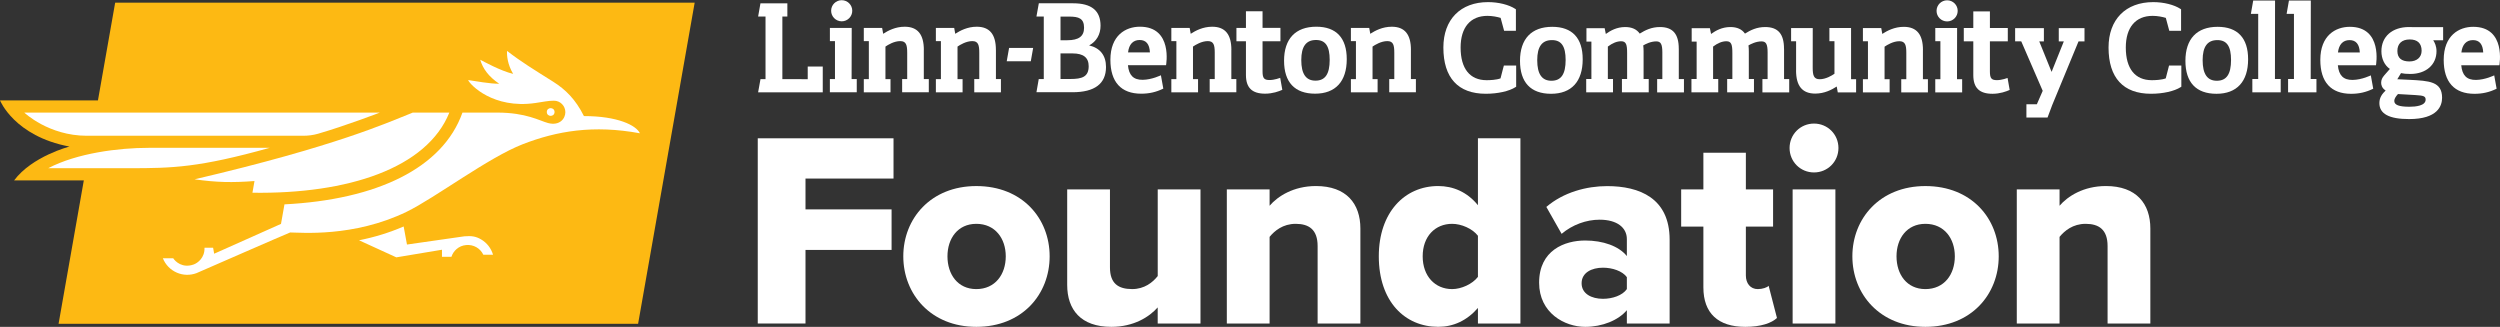
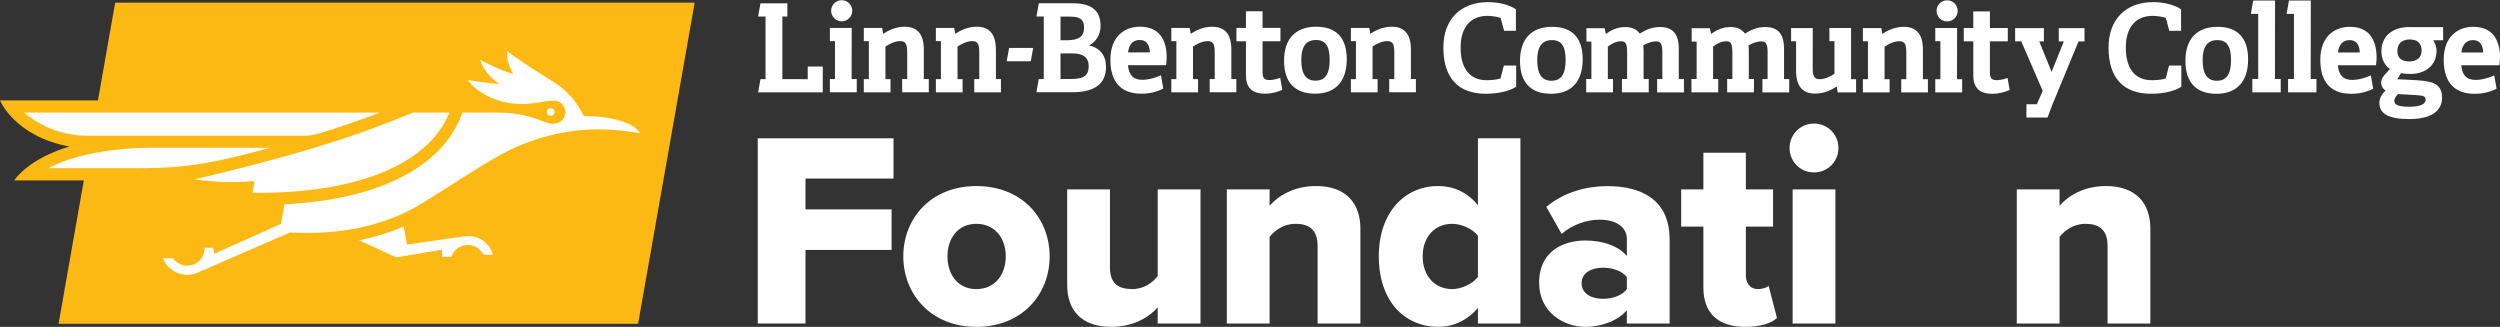
<svg xmlns="http://www.w3.org/2000/svg" version="1.1" id="Layer_1" x="0px" y="0px" style="enable-background:new 0 0 14400 14400;" xml:space="preserve" viewBox="6599.51 7107.74 1145.72 149.79">
  <rect x="6599.51" y="7107.74" width="1145.72" height="149.79" fill="#333333" stroke="none" />
  <style type="text/css">
	.st0{display:none;}
	.st1{display:inline;}
	.st2{fill:#FFFFFF;}
	.st3{fill:#FDB913;}
</style>
  <g id="horizontal_logo_-_short_name_2_">
    <g id="horizontal_logo_-_short_name" class="st0">
      <g class="st1">
        <path class="st2" d="M7703.8,7144.23l-0.03,0.27v0l0,0v0l0.01-0.27l-5.61-0.27l1.69-2.8c1.06,0.25,2.56,0.38,4.27,0.38     c7.18,0,12-4.19,12-10.43c0-2.29-0.79-3.91-1.5-5.01h4.54v-6.03h-14.32c-0.44-0.02-0.88-0.03-1.32-0.03     c-7.69,0-12.65,4.35-12.65,11.08c0,3.45,1.44,6.46,3.88,8.13c-0.51,0.56-1.04,1.17-1.52,1.73l-0.18,0.2     c-0.27,0.31-0.53,0.61-0.77,0.88c-1.07,1.19-1.52,2.25-1.52,3.53c0,0.87,0.27,2.43,2.05,3.53c-1.49,1.46-2.87,3.15-2.87,5.77     c0,4.93,4.46,7.33,13.64,7.33c13.14,0,15.1-6.12,15.1-9.77C7718.69,7144.99,7712.77,7144.69,7703.8,7144.23z M7698.2,7131.02     c0-3.36,2.06-5.28,5.66-5.28c3.56,0,5.45,1.79,5.45,5.18c0,2.98-2.2,4.9-5.61,4.9C7700.05,7135.81,7698.2,7134.2,7698.2,7131.02z      M7703.75,7156.57c-4.82,0-6.97-0.82-6.97-2.67c0-0.88,0.55-1.91,1.69-3.15l8.06,0.47l0.13,0.01c3.39,0.23,4.49,0.45,4.49,2.07     C7711.16,7156.15,7706.52,7156.57,7703.75,7156.57z" />
        <path class="st2" d="M7368.87,7129.98c0-6.78-2.74-9.94-8.63-9.94c-3.86,0-6.74,1.43-9.26,3.01c-1.39-2-3.63-3.01-6.67-3.01     c-3.85,0-6.74,1.64-8.87,3.17l-0.53-2.63h-8.35v6.12l2.26,0c0.01,0.05,0.01,0.11,0.01,0.18v16.98h-2.38v6.11h12.28v-6.11h-2.36     v-14.87c2.13-1.62,4.18-2.44,6.1-2.44c2.33,0,2.73,1.66,2.73,5.39v11.92h-2.38v6.11h12.28v-6.11h-2.36v-12.68     c0-1.05-0.05-1.95-0.16-2.72c1.05-0.62,3.43-1.85,5.98-1.85c2.08,0,2.78,1.28,2.78,5.07v12.19h-2.38v6.11h12.28v-6.11h-2.36     V7129.98z" />
        <path class="st2" d="M7417.1,7129.98c0-6.78-2.74-9.94-8.63-9.94c-3.86,0-6.74,1.43-9.26,3.01c-1.39-2-3.63-3.01-6.67-3.01     c-3.85,0-6.74,1.64-8.87,3.17l-0.53-2.63h-8.35v6.12l2.26,0c0.01,0.05,0.01,0.11,0.01,0.18v16.98h-2.38v6.11h12.28v-6.11h-2.36     v-14.87c2.13-1.62,4.18-2.44,6.1-2.44c2.33,0,2.73,1.66,2.73,5.39v11.92h-2.38v6.11h12.28v-6.11h-2.36v-12.68     c0-1.06-0.05-1.95-0.16-2.72c1.05-0.62,3.44-1.85,5.99-1.85c2.08,0,2.78,1.28,2.78,5.07v12.19h-2.38v6.11h12.28v-6.11h-2.36     V7129.98z" />
        <path class="st2" d="M7288.29,7139.27c-0.4,1.54-0.96,3.71-1.11,4.3c-1.94,0.72-4.81,0.83-6.37,0.83     c-7.68,0-11.92-5.31-11.92-14.96c0-9.23,4.48-14.52,12.3-14.52c2.26,0,4.57,0.47,6.04,0.93l1.6,5.92h5.4v-9.85l-0.29-0.19     c-2.92-1.91-7.7-3.1-12.47-3.1c-12.64,0-20.48,7.97-20.48,20.81c0,13.86,6.73,21.19,19.45,21.19c5.48,0,10.69-1.16,13.61-3.04     l0.3-0.19v-9.7h-5.63L7288.29,7139.27z" />
        <polygon class="st2" points="7543.02,7126.61 7545.34,7126.61 7539.73,7140.6 7534.07,7126.61 7536.2,7126.61 7536.2,7120.54      7523.02,7120.54 7523.02,7126.58 7525.83,7126.61 7535.66,7149.28 7533.01,7155.36 7532.97,7155.43 7528.19,7155.43      7528.19,7161.5 7537.88,7161.5 7540.01,7155.81 7552.08,7126.61 7554.81,7126.61 7554.81,7120.54 7543.02,7120.54    " />
        <path class="st2" d="M7593.5,7137.91c-0.27,1.03-1.25,4.85-1.46,5.66c-1.94,0.72-4.81,0.83-6.38,0.83     c-7.69,0-11.92-5.31-11.92-14.96c0-9.23,4.48-14.52,12.3-14.52c2.26,0,4.57,0.47,6.04,0.93c0.8,2.98,1.21,4.49,1.41,5.25     l0.18,0.67h5.4v-9.85l-0.29-0.19c-2.92-1.91-7.7-3.1-12.47-3.1c-12.64,0-20.48,7.97-20.48,20.81c0,13.86,6.73,21.19,19.45,21.19     c5.48,0,10.69-1.16,13.61-3.04l0.3-0.19v-9.7h-5.63L7593.5,7137.91z" />
        <polygon class="st2" points="7642.14,7107.89 7632.13,7107.89 7631.06,7114.01 7634.42,7114.01 7634.42,7143.86 7631.73,7143.86      7631.73,7149.98 7644.73,7149.98 7644.73,7143.86 7642.09,7143.86    " />
        <path class="st2" d="M7480.78,7130.59c0-7.16-2.87-10.64-8.79-10.64c-4.26,0-7.61,1.79-9.85,3.24l-0.48-2.69h-8.4v6.05l2.31,0     v17.41h-2.31v6.05h12.24v-6.05h-2.32v-14.91c1.17-0.81,3.96-2.51,6.78-2.51c2.7,0,3.19,1.79,3.19,5.31v12.1h-2.32v6.05h12.22     v-6.05h-2.29V7130.59z" />
        <path class="st2" d="M7422.62,7139.9c0,7.16,2.87,10.64,8.79,10.64c4.26,0,7.61-1.79,9.85-3.24l0.48,2.69h8.4v-6.05l-2.31,0     v-23.45h-9.93v6.05h2.32v14.91c-1.17,0.81-3.96,2.51-6.78,2.51c-2.7,0-3.19-1.79-3.19-5.31l0.02-18.15h-9.92v6.05h2.29V7139.9z" />
        <polygon class="st2" points="7496.43,7120.5 7486.43,7120.5 7486.43,7126.54 7488.77,7126.54 7488.77,7143.95 7486.42,7143.95      7486.42,7149.99 7498.74,7149.99 7498.74,7143.95 7496.38,7143.95    " />
-         <path class="st2" d="M7491.85,7117.47c2.67,0,4.85-2.17,4.85-4.84c0-2.67-2.17-4.84-4.85-4.84c-2.67,0-4.84,2.17-4.84,4.84     C7487,7115.3,7489.17,7117.47,7491.85,7117.47z" />
-         <path class="st2" d="M7514.7,7144.38c-2.55,0-3.24-0.85-3.24-3.95v-13.83h8.2v-6.12h-8.2v-7.62h-7.61v7.63l-4.36,0v6.11h4.36     v15.46c0,5.85,2.79,8.57,8.79,8.57c3.45,0,6.31-1.06,7.88-1.76l0,0l-0.97-5.49C7519.54,7143.38,7516.96,7144.38,7514.7,7144.38z" />
        <path class="st2" d="M7310.89,7119.94c-9.53,0-14.78,5.54-14.78,15.59c0,9.88,4.92,15.1,14.23,15.1c9.35,0,14.5-5.62,14.5-15.81     C7324.85,7125.09,7320.02,7119.94,7310.89,7119.94z M7317.02,7135.15c0,6.49-2.07,9.51-6.51,9.51c-4.38,0-6.51-3.09-6.51-9.45     c0-6.18,2.2-9.18,6.73-9.18C7315.08,7126.03,7317.02,7128.84,7317.02,7135.15z" />
        <path class="st2" d="M7615.84,7119.94c-9.53,0-14.78,5.54-14.78,15.59c0,9.88,4.92,15.1,14.23,15.1c9.35,0,14.5-5.62,14.5-15.81     C7629.8,7125.09,7624.97,7119.94,7615.84,7119.94z M7621.97,7135.15c0,6.49-2.07,9.51-6.51,9.51c-4.38,0-6.51-3.09-6.51-9.45     c0-6.18,2.2-9.18,6.73-9.18C7620.03,7126.03,7621.97,7128.84,7621.97,7135.15z" />
        <path class="st2" d="M7676.4,7119.94c-6.54,0-13.52,3.98-13.52,15.16c0,10.17,4.88,15.54,14.12,15.54     c3.57,0,6.78-0.69,10.13-2.33l0,0l-1.1-6.12c0,0-4.1,2.03-8.32,2.09c-4.26,0.06-6.36-2.07-6.79-6.71h17.47     C7688.38,7137.57,7691.62,7119.94,7676.4,7119.94z M7670.97,7131.7c0.41-3.66,2.29-5.67,5.31-5.67c2.96,0,4.54,1.91,4.7,5.67     H7670.97z" />
-         <path class="st2" d="M7732.95,7119.94c-6.54,0-13.52,3.98-13.52,15.16c0,10.17,4.88,15.54,14.12,15.54     c3.57,0,6.78-0.69,10.13-2.33l0,0l-1.1-6.12c0,0-4.1,2.03-8.32,2.09c-4.26,0.06-6.36-2.07-6.79-6.71h17.47     C7744.94,7137.57,7748.18,7119.94,7732.95,7119.94z M7727.53,7131.7c0.41-3.66,2.29-5.67,5.31-5.67c2.96,0,4.54,1.91,4.7,5.67     H7727.53z" />
        <g>
          <g>
            <polygon class="st2" points="6989.84,7120.45 6979.84,7120.45 6979.84,7126.49 6982.17,7126.49 6982.17,7143.9 6979.83,7143.9        6979.83,7149.94 6992.15,7149.94 6992.15,7143.9 6989.79,7143.9      " />
            <path class="st2" d="M6985.25,7117.42c2.67,0,4.85-2.17,4.85-4.84c0-2.67-2.17-4.84-4.85-4.84c-2.67,0-4.84,2.17-4.84,4.84       C6980.41,7115.25,6982.58,7117.42,6985.25,7117.42z" />
            <path class="st2" d="M7098.65,7128.46c3.33-1.79,5.23-5.03,5.23-8.99c0-6.94-4.12-10.31-12.6-10.31h-15.69l-1.09,6.06h3.36       v28.67h-2.31l-1.05,6.03l16.5,0c10.2,0,15.37-3.89,15.37-11.57C7106.38,7133.08,7103.71,7129.66,7098.65,7128.46z        M7088.61,7126.1h-3.08v-10.84h3.9c4.47,0,6.89,0.82,6.89,5.15C7096.32,7124.29,7093.87,7126.1,7088.61,7126.1z        M7085.53,7132.13h5.53c4.97,0,7.38,1.92,7.38,5.86c0,4.9-3.07,5.86-8.36,5.86h-4.55V7132.13z" />
            <path class="st2" d="M7202.76,7119.89c-9.53,0-14.78,5.54-14.78,15.59c0,9.88,4.92,15.1,14.23,15.1       c9.35,0,14.5-5.62,14.5-15.81C7216.72,7125.04,7211.89,7119.89,7202.76,7119.89z M7208.89,7135.1c0,6.49-2.07,9.51-6.51,9.51       c-4.38,0-6.51-3.09-6.51-9.45c0-6.18,2.2-9.18,6.73-9.18C7206.95,7125.98,7208.89,7128.79,7208.89,7135.1z" />
            <path class="st2" d="M6969.68,7138.14v5.8c-1.53,0-7.69-0.03-11.62-0.04v-28.67h2.29v-6.05h-12.33l-1.07,6.05h3.39v28.67h-2.3       l-1.09,6.05h29.62v-11.75v-0.06H6969.68z" />
            <path class="st2" d="M7022.9,7130.54c0-7.16-2.87-10.64-8.79-10.64c-4.26,0-7.61,1.79-9.85,3.24l-0.47-2.69h-8.4v6.05l2.31,0       v17.41h-2.31v6.05h12.24v-6.05h-2.32v-14.91c1.17-0.81,3.96-2.51,6.78-2.51c2.7,0,3.19,1.79,3.19,5.31v12.1h-2.32v6.05h12.22       v-6.05h-2.29V7130.54z" />
            <path class="st2" d="M7181.36,7144.33c-2.55,0-3.24-0.85-3.24-3.95v-13.83h8.2v-6.12h-8.2v-7.62h-7.61v7.63l-4.36,0v6.11h4.36       v15.46c0,5.85,2.79,8.57,8.79,8.57c3.45,0,6.31-1.06,7.88-1.76l0,0l-0.97-5.49C7186.2,7143.33,7183.62,7144.33,7181.36,7144.33       z" />
-             <path class="st2" d="M7121.91,7119.89c-6.54,0-13.52,3.98-13.52,15.16c0,10.17,4.88,15.54,14.12,15.54       c3.57,0,6.78-0.69,10.13-2.33l0,0l-1.1-6.12c0,0-4.1,2.03-8.32,2.09c-4.26,0.06-6.36-2.07-6.79-6.71h17.47       C7133.9,7137.52,7137.14,7119.89,7121.91,7119.89z M7116.49,7131.65c0.4-3.66,2.29-5.67,5.31-5.67c2.96,0,4.54,1.91,4.7,5.67       H7116.49z" />
            <path class="st2" d="M7055.92,7130.54c0-7.16-2.87-10.64-8.79-10.64c-4.26,0-7.61,1.79-9.85,3.24l-0.48-2.69h-8.4v6.05l2.31,0       v17.41h-2.31v6.05h12.24v-6.05h-2.32v-14.91c1.17-0.81,3.96-2.51,6.78-2.51c2.7,0,3.19,1.79,3.19,5.31v12.1H7046v6.05h12.22       v-6.05h-2.29V7130.54z" />
            <path class="st2" d="M7163.84,7130.54c0-7.16-2.87-10.64-8.79-10.64c-4.26,0-7.61,1.79-9.85,3.24l-0.47-2.69h-8.4v6.05l2.31,0       v17.41h-2.31v6.05h12.24v-6.05h-2.32v-14.91c1.17-0.81,3.96-2.51,6.78-2.51c2.7,0,3.19,1.79,3.19,5.31v12.1h-2.32v6.05h12.22       v-6.05h-2.29V7130.54z" />
            <path class="st2" d="M7246.13,7130.54c0-7.16-2.87-10.64-8.79-10.64c-4.26,0-7.61,1.79-9.85,3.24l-0.48-2.69h-8.4v6.05l2.31,0       v17.41h-2.31v6.05h12.24v-6.05h-2.32v-14.91c1.17-0.81,3.96-2.51,6.78-2.51c2.7,0,3.19,1.79,3.19,5.31v12.1h-2.32v6.05h12.22       v-6.05h-2.29V7130.54z" />
          </g>
          <polygon class="st2" points="7061.96,7129.63 7060.88,7135.75 7071.91,7135.75 7072.99,7129.63     " />
        </g>
        <polygon class="st2" points="7658.53,7107.89 7648.51,7107.89 7647.44,7114.01 7650.8,7114.01 7650.8,7143.86 7648.11,7143.86      7648.11,7149.98 7661.11,7149.98 7661.11,7143.86 7658.48,7143.86    " />
      </g>
      <g class="st1">
        <path class="st2" d="M6952.25,7227.54c6.11,6.11,15.53,11.2,27.11,11.2c7.51,0,12.09-3.18,12.09-7.25     c0-4.84-5.47-6.75-14.51-8.65c-14-2.8-33.6-6.36-33.6-26.47c0-14.25,12.09-26.6,33.85-26.6c13.62,0,25.45,4.07,34.49,11.83     l-11.96,15.65c-7.13-5.85-16.42-8.78-23.92-8.78c-7.25,0-10.05,2.93-10.05,6.62c0,4.45,5.22,5.98,14.63,7.76     c14,2.93,33.34,7,33.34,26.21c0,17.05-12.6,28.38-35.38,28.38c-17.18,0-29.14-5.34-37.67-13.49L6952.25,7227.54z" />
        <path class="st2" d="M7063.72,7255.91v-35.76c0-7.51-3.94-9.93-10.18-9.93c-5.73,0-9.54,3.18-11.83,5.98v39.71h-19.6v-84.88h19.6     v30.92c3.69-4.33,10.94-9.04,21.25-9.04c14,0,20.36,7.89,20.36,19.22v43.78H7063.72z" />
        <path class="st2" d="M7091.54,7225.12c0-17.31,12.6-32.2,33.47-32.2c21.12,0,33.6,14.89,33.6,32.2     c0,17.31-12.47,32.32-33.6,32.32C7104.14,7257.44,7091.54,7242.42,7091.54,7225.12z M7138.5,7225.12     c0-8.14-4.84-14.89-13.49-14.89c-8.53,0-13.23,6.74-13.23,14.89c0,8.27,4.71,15.02,13.23,15.02     C7133.66,7240.13,7138.5,7233.39,7138.5,7225.12z" />
        <path class="st2" d="M7166.89,7255.91v-61.47h19.6v7.76c4.07-4.96,11.83-9.29,19.22-9.29v18.96c-1.14-0.38-2.8-0.64-4.84-0.64     c-5.09,0-11.83,2.16-14.38,5.73v38.94H7166.89z" />
        <path class="st2" d="M7218.69,7239.37v-27.87h-10.18v-17.05h10.18v-16.8h19.47v16.8h12.47v17.05h-12.47v22.4     c0,3.56,2.04,6.24,5.47,6.24c2.16,0,4.33-0.76,4.96-1.53l3.82,14.76c-2.42,2.29-7.25,4.07-14.51,4.07     C7225.44,7257.44,7218.69,7251.21,7218.69,7239.37z" />
        <path class="st2" d="M7351.29,7255.91l-35.89-51.29v51.29h-21.89v-84.88h22.52l34.36,48.87v-48.87h22.02v84.88H7351.29z" />
        <path class="st2" d="M7422.22,7255.91v-6.11c-3.82,4.58-11.2,7.64-19.09,7.64c-9.42,0-21.12-6.36-21.12-20.23     c0-14.89,11.71-19.34,21.12-19.34c8.14,0,15.4,2.54,19.09,7.13v-7.76c0-5.34-4.58-8.91-12.47-8.91c-6.11,0-12.47,2.29-17.43,6.49     l-7-12.34c7.89-6.75,18.45-9.54,27.87-9.54c14.76,0,28.63,5.47,28.63,24.56v38.43H7422.22z M7422.22,7234.66     c-2.04-2.8-6.62-4.33-10.94-4.33c-5.22,0-9.8,2.29-9.8,7.13s4.58,7.13,9.8,7.13c4.33,0,8.91-1.53,10.94-4.45V7234.66z" />
        <path class="st2" d="M7531.28,7255.91v-37.41c0-4.71-2.29-8.27-8.14-8.27c-5.34,0-9.16,3.44-11.07,5.98v39.71h-19.6v-37.41     c0-4.71-2.16-8.27-8.14-8.27c-5.22,0-8.91,3.44-10.94,5.98v39.71h-19.6v-61.47h19.6v7.51c2.67-3.56,10.56-9.04,20.23-9.04     c8.78,0,14.89,3.69,17.43,10.94c3.56-5.34,11.58-10.94,21.25-10.94c11.33,0,18.45,5.85,18.45,18.45v44.54H7531.28z" />
        <path class="st2" d="M7591.87,7192.92c18.2,0,31.43,13.36,31.43,34.23v4.2h-43.78c1.14,5.73,6.49,10.94,15.65,10.94     c5.47,0,11.58-2.16,15.02-5.22l8.27,12.22c-6.11,5.47-16.29,8.14-25.71,8.14c-18.96,0-33.6-12.34-33.6-32.32     C7559.16,7207.3,7572.65,7192.92,7591.87,7192.92z M7579.27,7218.63h25.32c-0.51-4.33-3.69-10.56-12.73-10.56     C7583.34,7208.06,7580.03,7214.17,7579.27,7218.63z" />
      </g>
      <g id="roadrunner_1_" class="st1">
        <path class="st2" d="M6652.29,7109.15l-7.89,44.78h-44.89c0,0,6.53,16.42,31.84,21.17c0,0-17.11,4.41-25.39,15.52     c9.39,0,26.5-0.03,31.96,0l-11.57,65.71h265.59l25.93-147.18H6652.29z M6788.55,7159.16h17.42     c-9.35,23.86-42.08,38.16-91.22,37.46l0.94-5.31c-10.3,0.75-18.22,0.53-29.03-1.11     C6749.38,7175.56,6774.31,7165.16,6788.55,7159.16z M6609.73,7159.16c3.13,0,165.87,0,165.87,0s-17.65,6.79-30.26,10.43     c-2.15,0.62-4.47,0.94-6.89,0.94h-99.14C6623.16,7170.38,6612.61,7161.97,6609.73,7159.16z M6620.08,7185.4     c13.18-7.5,33.85-10.09,47.54-10.09c0,0,55.47,0,58.21,0c-33.44,9.56-46.67,10.09-67.03,10.09     C6658.8,7185.4,6624.72,7185.4,6620.08,7185.4z M6820.78,7225.05c-1.4-3.12-4.38-4.73-7.58-4.45c-3.46,0.28-5.82,2.81-6.53,5.39     h-4.99v-3.18l-20.6,3.45l-18.24-8.34c9.51-1.92,15.15-3.8,21.94-6.72l1.54,8.38l25.97-3.72c3.5-0.31,5.48,0.06,7.86,1.44     c2.75,1.6,4.99,4.46,5.81,7.75C6825.3,7225.05,6820.78,7225.05,6820.78,7225.05z M6839.25,7174.35     c-13.75,5.12-42.8,26.08-53.16,30.94c-22.29,10.45-40.58,9.83-53.54,9.55c-2.44,0.96-42.45,18.44-42.85,18.62     c-1.43,0.53-4.99,1.58-9.25-0.22c-3.05-1.29-5.65-3.91-6.85-7.31h5.5c0.28,0.41,3.26,4.96,9.07,2.85     c1.69-0.61,4.99-2.93,4.67-7.69h4.66l0.46,2.59l30.01-13.4l1.61-9.05c38.45-1.88,71.53-13.96,81.62-42.07h16.13     c10.43,0,16.45,2.26,20.44,3.76c1.15,0.43,2.14,0.83,3.02,1.04c6.29,1.49,7.46-3.12,7.46-4.61c0-1.33-0.8-4.63-4.84-4.9     c-1.73-0.12-7.29,0.88-8.56,1.07c-20.05,2.9-30.92-9.15-31.41-11.36c3.69,0.56,10.44,1.64,13.65,1.77     c-4.1-3-6.88-6.77-8.07-11.21c4.4,2.04,11.15,5.47,14.9,6.5c-2.56-4.74-2.5-8.87-2.35-10.68c8.46,6.62,21.64,14.52,21.64,14.52     c6.37,4.02,10.61,8.72,14.14,15.7c15.14,0.04,24.25,4.1,26.06,8.76C6874.93,7166.32,6860.44,7166.47,6839.25,7174.35z      M6849.74,7159.26c0-1.18,0.96-2.14,2.14-2.14c1.18,0,2.14,0.96,2.14,2.14s-0.96,2.14-2.14,2.14     C6850.7,7161.4,6849.74,7160.44,6849.74,7159.26z" />
      </g>
    </g>
    <g>
      <path class="st2" d="M7703.8,7144.32l-0.03,0.27v0l0,0v0l0.01-0.27l-5.61-0.27l1.69-2.8c1.06,0.25,2.56,0.38,4.27,0.38    c7.18,0,12-4.19,12-10.43c0-2.29-0.79-3.91-1.5-5.01h4.54v-6.03h-14.32c-0.44-0.02-0.88-0.03-1.32-0.03    c-7.69,0-12.65,4.35-12.65,11.08c0,3.45,1.44,6.46,3.88,8.13c-0.51,0.56-1.04,1.17-1.52,1.73l-0.18,0.2    c-0.27,0.31-0.53,0.61-0.77,0.88c-1.07,1.19-1.52,2.25-1.52,3.53c0,0.87,0.27,2.43,2.05,3.53c-1.49,1.46-2.87,3.15-2.87,5.77    c0,4.93,4.46,7.33,13.64,7.33c13.14,0,15.1-6.12,15.1-9.77C7718.69,7145.08,7712.77,7144.78,7703.8,7144.32z M7698.2,7131.1    c0-3.36,2.06-5.28,5.66-5.28c3.56,0,5.45,1.79,5.45,5.18c0,2.98-2.2,4.9-5.61,4.9C7700.05,7135.9,7698.2,7134.28,7698.2,7131.1z     M7703.75,7156.66c-4.82,0-6.97-0.82-6.97-2.67c0-0.88,0.55-1.91,1.69-3.15l8.06,0.47l0.13,0.01c3.39,0.23,4.49,0.45,4.49,2.07    C7711.16,7156.24,7706.52,7156.66,7703.75,7156.66z" />
      <path class="st2" d="M7368.87,7130.07c0-6.78-2.74-9.94-8.63-9.94c-3.86,0-6.74,1.43-9.26,3.01c-1.39-2-3.63-3.01-6.67-3.01    c-3.85,0-6.74,1.64-8.87,3.17l-0.53-2.63h-8.35v6.12l2.26,0c0.01,0.05,0.01,0.11,0.01,0.18v16.98h-2.38v6.11h12.28v-6.11h-2.36    v-14.87c2.13-1.62,4.18-2.44,6.1-2.44c2.33,0,2.73,1.66,2.73,5.39v11.92h-2.38v6.11h12.28v-6.11h-2.36v-12.68    c0-1.05-0.05-1.95-0.16-2.72c1.05-0.62,3.43-1.85,5.98-1.85c2.08,0,2.78,1.28,2.78,5.07v12.19h-2.38v6.11h12.28v-6.11h-2.36    V7130.07z" />
      <path class="st2" d="M7417.1,7130.07c0-6.78-2.74-9.94-8.63-9.94c-3.86,0-6.74,1.43-9.26,3.01c-1.39-2-3.63-3.01-6.67-3.01    c-3.85,0-6.74,1.64-8.87,3.17l-0.53-2.63h-8.35v6.12l2.26,0c0.01,0.05,0.01,0.11,0.01,0.18v16.98h-2.38v6.11h12.28v-6.11h-2.36    v-14.87c2.13-1.62,4.18-2.44,6.1-2.44c2.33,0,2.73,1.66,2.73,5.39v11.92h-2.38v6.11h12.28v-6.11h-2.36v-12.68    c0-1.06-0.05-1.95-0.16-2.72c1.05-0.62,3.44-1.85,5.99-1.85c2.08,0,2.78,1.28,2.78,5.07v12.19h-2.38v6.11h12.28v-6.11h-2.36    V7130.07z" />
      <path class="st2" d="M7288.29,7139.36c-0.4,1.54-0.96,3.71-1.11,4.3c-1.94,0.72-4.81,0.83-6.37,0.83    c-7.69,0-11.92-5.31-11.92-14.96c0-9.23,4.48-14.52,12.3-14.52c2.26,0,4.57,0.47,6.04,0.93l1.6,5.92h5.4V7112l-0.29-0.19    c-2.92-1.91-7.7-3.1-12.47-3.1c-12.64,0-20.48,7.97-20.48,20.81c0,13.86,6.73,21.19,19.45,21.19c5.48,0,10.69-1.16,13.61-3.04    l0.3-0.19v-9.7h-5.63L7288.29,7139.36z" />
      <polygon class="st2" points="7543.02,7126.7 7545.34,7126.7 7539.73,7140.69 7534.07,7126.7 7536.2,7126.7 7536.2,7120.63     7523.02,7120.63 7523.02,7126.67 7525.83,7126.7 7535.66,7149.37 7533.01,7155.44 7532.97,7155.52 7528.19,7155.52     7528.19,7161.59 7537.88,7161.59 7540.01,7155.9 7552.08,7126.7 7554.81,7126.7 7554.81,7120.63 7543.02,7120.63   " />
      <path class="st2" d="M7593.5,7138c-0.27,1.03-1.25,4.85-1.46,5.66c-1.94,0.72-4.81,0.83-6.38,0.83c-7.69,0-11.92-5.31-11.92-14.96    c0-9.23,4.48-14.52,12.3-14.52c2.26,0,4.57,0.47,6.04,0.93c0.8,2.98,1.21,4.49,1.41,5.25l0.18,0.67h5.4V7112l-0.29-0.19    c-2.92-1.91-7.7-3.1-12.47-3.1c-12.64,0-20.48,7.97-20.48,20.81c0,13.86,6.73,21.19,19.45,21.19c5.48,0,10.69-1.16,13.61-3.04    l0.3-0.19v-9.7h-5.63L7593.5,7138z" />
      <polygon class="st2" points="7642.14,7107.98 7632.13,7107.98 7631.06,7114.09 7634.42,7114.09 7634.42,7143.95 7631.73,7143.95     7631.73,7150.06 7644.73,7150.06 7644.73,7143.95 7642.09,7143.95   " />
      <path class="st2" d="M7480.78,7130.68c0-7.16-2.87-10.64-8.79-10.64c-4.26,0-7.61,1.79-9.85,3.24l-0.48-2.69h-8.4v6.05l2.31,0    v17.41h-2.31v6.05h12.24v-6.05h-2.32v-14.91c1.17-0.81,3.96-2.51,6.78-2.51c2.7,0,3.19,1.79,3.19,5.31v12.1h-2.32v6.05h12.22    v-6.05h-2.29V7130.68z" />
      <path class="st2" d="M7422.62,7139.99c0,7.16,2.87,10.64,8.79,10.64c4.26,0,7.61-1.79,9.85-3.24l0.48,2.69h8.4v-6.05l-2.31,0    v-23.45h-9.93v6.05h2.32v14.91c-1.17,0.81-3.96,2.51-6.78,2.51c-2.7,0-3.19-1.79-3.19-5.31l0.02-18.15h-9.92v6.05h2.29V7139.99z" />
      <polygon class="st2" points="7496.43,7120.58 7486.43,7120.58 7486.43,7126.63 7488.77,7126.63 7488.77,7144.04 7486.42,7144.04     7486.42,7150.08 7498.74,7150.08 7498.74,7144.04 7496.38,7144.04   " />
      <path class="st2" d="M7491.85,7117.56c2.67,0,4.85-2.17,4.85-4.84c0-2.67-2.17-4.84-4.85-4.84c-2.67,0-4.84,2.17-4.84,4.84    C7487,7115.38,7489.17,7117.56,7491.85,7117.56z" />
      <path class="st2" d="M7514.7,7144.47c-2.55,0-3.24-0.85-3.24-3.95v-13.83h8.2v-6.12h-8.2v-7.62h-7.61v7.63l-4.36,0v6.11h4.36    v15.46c0,5.85,2.79,8.57,8.79,8.57c3.45,0,6.31-1.06,7.88-1.76l0,0l-0.97-5.49C7519.54,7143.47,7516.96,7144.47,7514.7,7144.47z" />
      <path class="st2" d="M7310.89,7120.03c-9.53,0-14.78,5.54-14.78,15.59c0,9.88,4.92,15.1,14.23,15.1c9.35,0,14.5-5.62,14.5-15.81    C7324.85,7125.17,7320.02,7120.03,7310.89,7120.03z M7317.02,7135.24c0,6.49-2.07,9.51-6.51,9.51c-4.38,0-6.51-3.09-6.51-9.45    c0-6.18,2.2-9.18,6.73-9.18C7315.08,7126.11,7317.02,7128.93,7317.02,7135.24z" />
      <path class="st2" d="M7615.84,7120.03c-9.53,0-14.78,5.54-14.78,15.59c0,9.88,4.92,15.1,14.23,15.1c9.35,0,14.5-5.62,14.5-15.81    C7629.8,7125.17,7624.97,7120.03,7615.84,7120.03z M7621.97,7135.24c0,6.49-2.07,9.51-6.51,9.51c-4.38,0-6.51-3.09-6.51-9.45    c0-6.18,2.2-9.18,6.73-9.18C7620.03,7126.11,7621.97,7128.93,7621.97,7135.24z" />
      <path class="st2" d="M7676.4,7120.03c-6.54,0-13.52,3.98-13.52,15.16c0,10.17,4.88,15.54,14.12,15.54c3.57,0,6.78-0.69,10.13-2.33    l0,0l-1.1-6.12c0,0-4.1,2.03-8.32,2.09c-4.26,0.06-6.36-2.07-6.79-6.71h17.47C7688.38,7137.66,7691.62,7120.03,7676.4,7120.03z     M7670.97,7131.79c0.41-3.66,2.29-5.67,5.31-5.67c2.96,0,4.54,1.91,4.7,5.67H7670.97z" />
      <path class="st2" d="M7732.95,7120.03c-6.54,0-13.52,3.98-13.52,15.16c0,10.17,4.88,15.54,14.12,15.54    c3.57,0,6.78-0.69,10.13-2.33l0,0l-1.1-6.12c0,0-4.1,2.03-8.32,2.09c-4.26,0.06-6.36-2.07-6.79-6.71h17.47    C7744.94,7137.66,7748.18,7120.03,7732.95,7120.03z M7727.53,7131.79c0.41-3.66,2.29-5.67,5.31-5.67c2.96,0,4.54,1.91,4.7,5.67    H7727.53z" />
      <g>
        <g>
          <polygon class="st2" points="6989.84,7120.53 6979.84,7120.53 6979.84,7126.58 6982.17,7126.58 6982.17,7143.98       6979.83,7143.98 6979.83,7150.03 6992.15,7150.03 6992.15,7143.98 6989.79,7143.98     " />
          <path class="st2" d="M6985.25,7117.51c2.67,0,4.84-2.17,4.84-4.84c0-2.67-2.17-4.84-4.84-4.84c-2.67,0-4.84,2.17-4.84,4.84      C6980.41,7115.33,6982.58,7117.51,6985.25,7117.51z" />
          <path class="st2" d="M7098.65,7128.55c3.33-1.79,5.23-5.03,5.23-8.99c0-6.94-4.12-10.31-12.6-10.31h-15.69l-1.09,6.06h3.36      v28.67h-2.31l-1.05,6.03l16.5,0c10.2,0,15.38-3.89,15.38-11.57C7106.38,7133.17,7103.71,7129.75,7098.65,7128.55z       M7088.61,7126.18h-3.08v-10.84h3.9c4.47,0,6.89,0.82,6.89,5.15C7096.32,7124.37,7093.87,7126.18,7088.61,7126.18z       M7085.53,7132.22h5.53c4.97,0,7.38,1.92,7.38,5.86c0,4.9-3.07,5.86-8.36,5.86h-4.55V7132.22z" />
          <path class="st2" d="M7202.76,7119.98c-9.53,0-14.78,5.54-14.78,15.59c0,9.88,4.92,15.1,14.23,15.1c9.35,0,14.5-5.62,14.5-15.81      C7216.72,7125.12,7211.89,7119.98,7202.76,7119.98z M7208.89,7135.19c0,6.49-2.07,9.51-6.51,9.51c-4.38,0-6.51-3.09-6.51-9.45      c0-6.18,2.2-9.18,6.73-9.18C7206.95,7126.06,7208.89,7128.88,7208.89,7135.19z" />
          <path class="st2" d="M6969.68,7138.23v5.8c-1.53,0-7.69-0.03-11.62-0.04v-28.67h2.29v-6.05h-12.33l-1.07,6.05h3.39v28.67h-2.3      l-1.09,6.05h29.62v-11.75v-0.06H6969.68z" />
          <path class="st2" d="M7022.9,7130.63c0-7.16-2.87-10.64-8.79-10.64c-4.26,0-7.61,1.79-9.85,3.24l-0.48-2.69h-8.4v6.05l2.31,0      v17.41h-2.31v6.05h12.24v-6.05h-2.32v-14.91c1.17-0.81,3.96-2.51,6.78-2.51c2.7,0,3.19,1.79,3.19,5.31v12.1h-2.32v6.05h12.22      v-6.05h-2.29V7130.63z" />
          <path class="st2" d="M7181.36,7144.42c-2.55,0-3.24-0.85-3.24-3.95v-13.83h8.2v-6.12h-8.2v-7.62h-7.61v7.63l-4.36,0v6.11h4.36      v15.46c0,5.85,2.79,8.57,8.79,8.57c3.45,0,6.31-1.06,7.88-1.76l0,0l-0.97-5.49C7186.2,7143.42,7183.62,7144.42,7181.36,7144.42z      " />
          <path class="st2" d="M7121.91,7119.98c-6.54,0-13.52,3.98-13.52,15.16c0,10.17,4.88,15.54,14.12,15.54      c3.57,0,6.78-0.69,10.13-2.33l0,0l-1.1-6.12c0,0-4.1,2.03-8.32,2.09c-4.26,0.06-6.36-2.07-6.79-6.71h17.47      C7133.9,7137.61,7137.14,7119.98,7121.91,7119.98z M7116.49,7131.74c0.4-3.66,2.29-5.67,5.31-5.67c2.96,0,4.54,1.91,4.7,5.67      H7116.49z" />
          <path class="st2" d="M7055.92,7130.63c0-7.16-2.87-10.64-8.79-10.64c-4.26,0-7.61,1.79-9.85,3.24l-0.47-2.69h-8.4v6.05l2.31,0      v17.41h-2.31v6.05h12.24v-6.05h-2.32v-14.91c1.17-0.81,3.96-2.51,6.78-2.51c2.7,0,3.19,1.79,3.19,5.31v12.1H7046v6.05h12.22      v-6.05h-2.29V7130.63z" />
          <path class="st2" d="M7163.84,7130.63c0-7.16-2.87-10.64-8.79-10.64c-4.26,0-7.61,1.79-9.85,3.24l-0.48-2.69h-8.4v6.05l2.31,0      v17.41h-2.31v6.05h12.24v-6.05h-2.32v-14.91c1.17-0.81,3.96-2.51,6.78-2.51c2.7,0,3.19,1.79,3.19,5.31v12.1h-2.32v6.05h12.22      v-6.05h-2.29V7130.63z" />
          <path class="st2" d="M7246.13,7130.63c0-7.16-2.87-10.64-8.79-10.64c-4.26,0-7.61,1.79-9.85,3.24l-0.48-2.69h-8.4v6.05l2.31,0      v17.41h-2.31v6.05h12.24v-6.05h-2.32v-14.91c1.17-0.81,3.96-2.51,6.78-2.51c2.7,0,3.19,1.79,3.19,5.31v12.1h-2.32v6.05h12.22      v-6.05h-2.29V7130.63z" />
        </g>
        <polygon class="st2" points="7061.96,7129.72 7060.88,7135.83 7071.91,7135.83 7072.99,7129.72    " />
      </g>
      <polygon class="st2" points="7658.53,7107.98 7648.51,7107.98 7647.44,7114.09 7650.8,7114.09 7650.8,7143.95 7648.11,7143.95     7648.11,7150.06 7661.11,7150.06 7661.11,7143.95 7658.48,7143.95   " />
    </g>
    <g id="roadrunner_8_">
      <path class="st3" d="M6652.29,7108.96l-7.89,44.78h-44.89c0,0,6.53,16.42,31.84,21.17c0,0-17.11,4.41-25.39,15.52    c9.39,0,26.5-0.03,31.96,0l-11.57,65.71h265.59l25.93-147.18H6652.29z" />
      <g>
        <g>
          <g>
            <g>
              <g>
                <path class="st2" d="M6738.45,7169.96c2.29,0,4.58-0.29,6.79-0.92c12.73-3.69,28.35-9.7,28.35-9.7h-162.94         c0,0,11.1,10.62,28.66,10.62H6738.45z" />
              </g>
              <circle class="st2" cx="6851.88" cy="7159.07" r="1.77" />
            </g>
          </g>
        </g>
        <g>
          <path class="st2" d="M6667.62,7175.49c-13.79,0-32.86,2.43-46.02,9.34c10.37,0,22.15,0,37.2,0c19.69,0,31.92-0.28,64.31-9.34      H6667.62z" />
        </g>
        <path class="st2" d="M6819.96,7217.44c-2.31-1.34-4.26-1.69-7.62-1.4l-26.32,3.77l-1.52-8.28c-6.47,2.8-13.3,4.91-20.45,6.33     l17.09,7.82l20.92-3.49v3.24h4.34c0.8-2.6,3.26-5.1,6.77-5.39c3.43-0.28,6.4,1.47,7.85,4.45h4.45     C6824.58,7221.51,6822.65,7219,6819.96,7217.44z" />
        <path class="st2" d="M6867.12,7160.94c-3.87-7.73-8.46-12.2-14.11-15.76c-8.96-5.65-14.51-8.99-21.12-14.11     c-0.15,2.05,0.2,6.18,2.79,10.53c-5.64-1.3-13.8-5.83-15.09-6.48c1.22,4.06,3.73,7.64,8.71,11.01c-4.29,0.02-10.78-1.2-14.26-1.7     c0.95,2.22,11.53,13.3,30.75,10.53c4.19-0.6,5.68-1.04,8.55-1.07c2.91-0.03,5.27,2.36,5.27,5.27s-2.6,6.37-7.93,4.97     c-3.9-1.03-9.95-4.79-23.36-4.79c-2.49,0-15.87,0-15.87,0c-9.06,25.57-39.46,39.91-81.57,42.06c-1.46,8.14-1.59,8.95-1.59,8.95     l-30.63,13.67l-0.48-2.75h-3.95c0.18,4.62-3.16,7.03-4.93,7.67c-5.18,1.87-8.47-1.37-9.4-2.83h-4.75c1.2,2.98,3.49,5.33,6.44,6.6     c2.87,1.23,6.03,1.29,8.95,0.22c0,0,41.2-18,42.94-18.65c4.62,0,29.04,2.36,53.45-9.51c12.85-6.25,37.41-24.84,53.19-30.95     c15.67-6.06,32.33-8.92,53.66-4.99C6891.09,7165.18,6882.59,7160.93,6867.12,7160.94z" />
        <g>
          <path class="st2" d="M6716.14,7190.71l-0.94,5.36c43.75,0.65,79.97-11.23,90.23-36.72h-16.78      c-11.54,4.59-34.88,15.32-99.96,30.57C6698.75,7191.34,6705.93,7191.48,6716.14,7190.71z" />
        </g>
      </g>
    </g>
    <g>
      <path class="st2" d="M6946.78,7256v-84.88H7009v18.45h-40.34v14.13h39.45v18.58h-39.45V7256H6946.78z" />
      <path class="st2" d="M7013.48,7225.21c0-17.31,12.6-32.2,33.47-32.2c21.12,0,33.6,14.89,33.6,32.2c0,17.31-12.47,32.32-33.6,32.32    C7026.08,7257.53,7013.48,7242.51,7013.48,7225.21z M7060.44,7225.21c0-8.14-4.84-14.89-13.49-14.89    c-8.53,0-13.23,6.74-13.23,14.89c0,8.27,4.71,15.02,13.23,15.02C7055.6,7240.22,7060.44,7233.48,7060.44,7225.21z" />
      <path class="st2" d="M7130.07,7256v-7.38c-3.82,4.33-10.94,8.91-21.25,8.91c-14,0-20.23-7.89-20.23-19.22v-43.78h19.6v35.76    c0,7.38,3.82,9.93,10.18,9.93c5.6,0,9.42-3.05,11.71-5.98v-39.71h19.6V7256H7130.07z" />
      <path class="st2" d="M7203.36,7256v-35.5c0-7.51-3.95-10.18-10.05-10.18c-5.85,0-9.67,3.18-11.96,5.98V7256h-19.6v-61.47h19.6    v7.51c3.69-4.33,10.94-9.04,21.25-9.04c14,0,20.36,8.14,20.36,19.47V7256H7203.36z" />
      <path class="st2" d="M7276.83,7256v-7.13c-5.09,5.85-11.33,8.65-18.2,8.65c-15.14,0-27.23-11.45-27.23-32.32    c0-20.11,11.83-32.2,27.23-32.2c6.75,0,13.24,2.67,18.2,8.78v-30.67h19.47V7256H7276.83z M7276.83,7215.79    c-2.54-3.31-7.64-5.47-11.83-5.47c-7.76,0-13.49,5.73-13.49,14.89c0,9.16,5.73,15.02,13.49,15.02c4.2,0,9.29-2.29,11.83-5.6    V7215.79z" />
      <path class="st2" d="M7345.08,7256v-6.11c-3.82,4.58-11.2,7.64-19.09,7.64c-9.42,0-21.12-6.36-21.12-20.23    c0-14.89,11.71-19.34,21.12-19.34c8.14,0,15.4,2.54,19.09,7.13v-7.76c0-5.34-4.58-8.91-12.47-8.91c-6.11,0-12.47,2.29-17.43,6.49    l-7-12.34c7.89-6.75,18.45-9.54,27.87-9.54c14.76,0,28.63,5.47,28.63,24.56V7256H7345.08z M7345.08,7234.75    c-2.04-2.8-6.62-4.33-10.94-4.33c-5.22,0-9.8,2.29-9.8,7.13s4.58,7.13,9.8,7.13c4.33,0,8.91-1.53,10.94-4.45V7234.75z" />
      <path class="st2" d="M7380.15,7239.46v-27.87h-10.18v-17.05h10.18v-16.8h19.47v16.8h12.47v17.05h-12.47v22.4    c0,3.56,2.04,6.24,5.47,6.24c2.16,0,4.33-0.76,4.96-1.53l3.82,14.76c-2.42,2.29-7.25,4.07-14.51,4.07    C7386.9,7257.53,7380.15,7251.29,7380.15,7239.46z" />
      <path class="st2" d="M7419.65,7175.57c0-6.24,4.96-11.2,11.2-11.2c6.24,0,11.2,4.96,11.2,11.2s-4.96,11.2-11.2,11.2    C7424.61,7186.77,7419.65,7181.81,7419.65,7175.57z M7421.05,7256v-61.47h19.6V7256H7421.05z" />
-       <path class="st2" d="M7448.43,7225.21c0-17.31,12.6-32.2,33.47-32.2c21.12,0,33.6,14.89,33.6,32.2c0,17.31-12.47,32.32-33.6,32.32    C7461.03,7257.53,7448.43,7242.51,7448.43,7225.21z M7495.39,7225.21c0-8.14-4.84-14.89-13.49-14.89    c-8.53,0-13.24,6.74-13.24,14.89c0,8.27,4.71,15.02,13.24,15.02C7490.56,7240.22,7495.39,7233.48,7495.39,7225.21z" />
      <path class="st2" d="M7565.39,7256v-35.5c0-7.51-3.95-10.18-10.05-10.18c-5.85,0-9.67,3.18-11.96,5.98V7256h-19.6v-61.47h19.6    v7.51c3.69-4.33,10.94-9.04,21.25-9.04c14,0,20.36,8.14,20.36,19.47V7256H7565.39z" />
    </g>
  </g>
</svg>